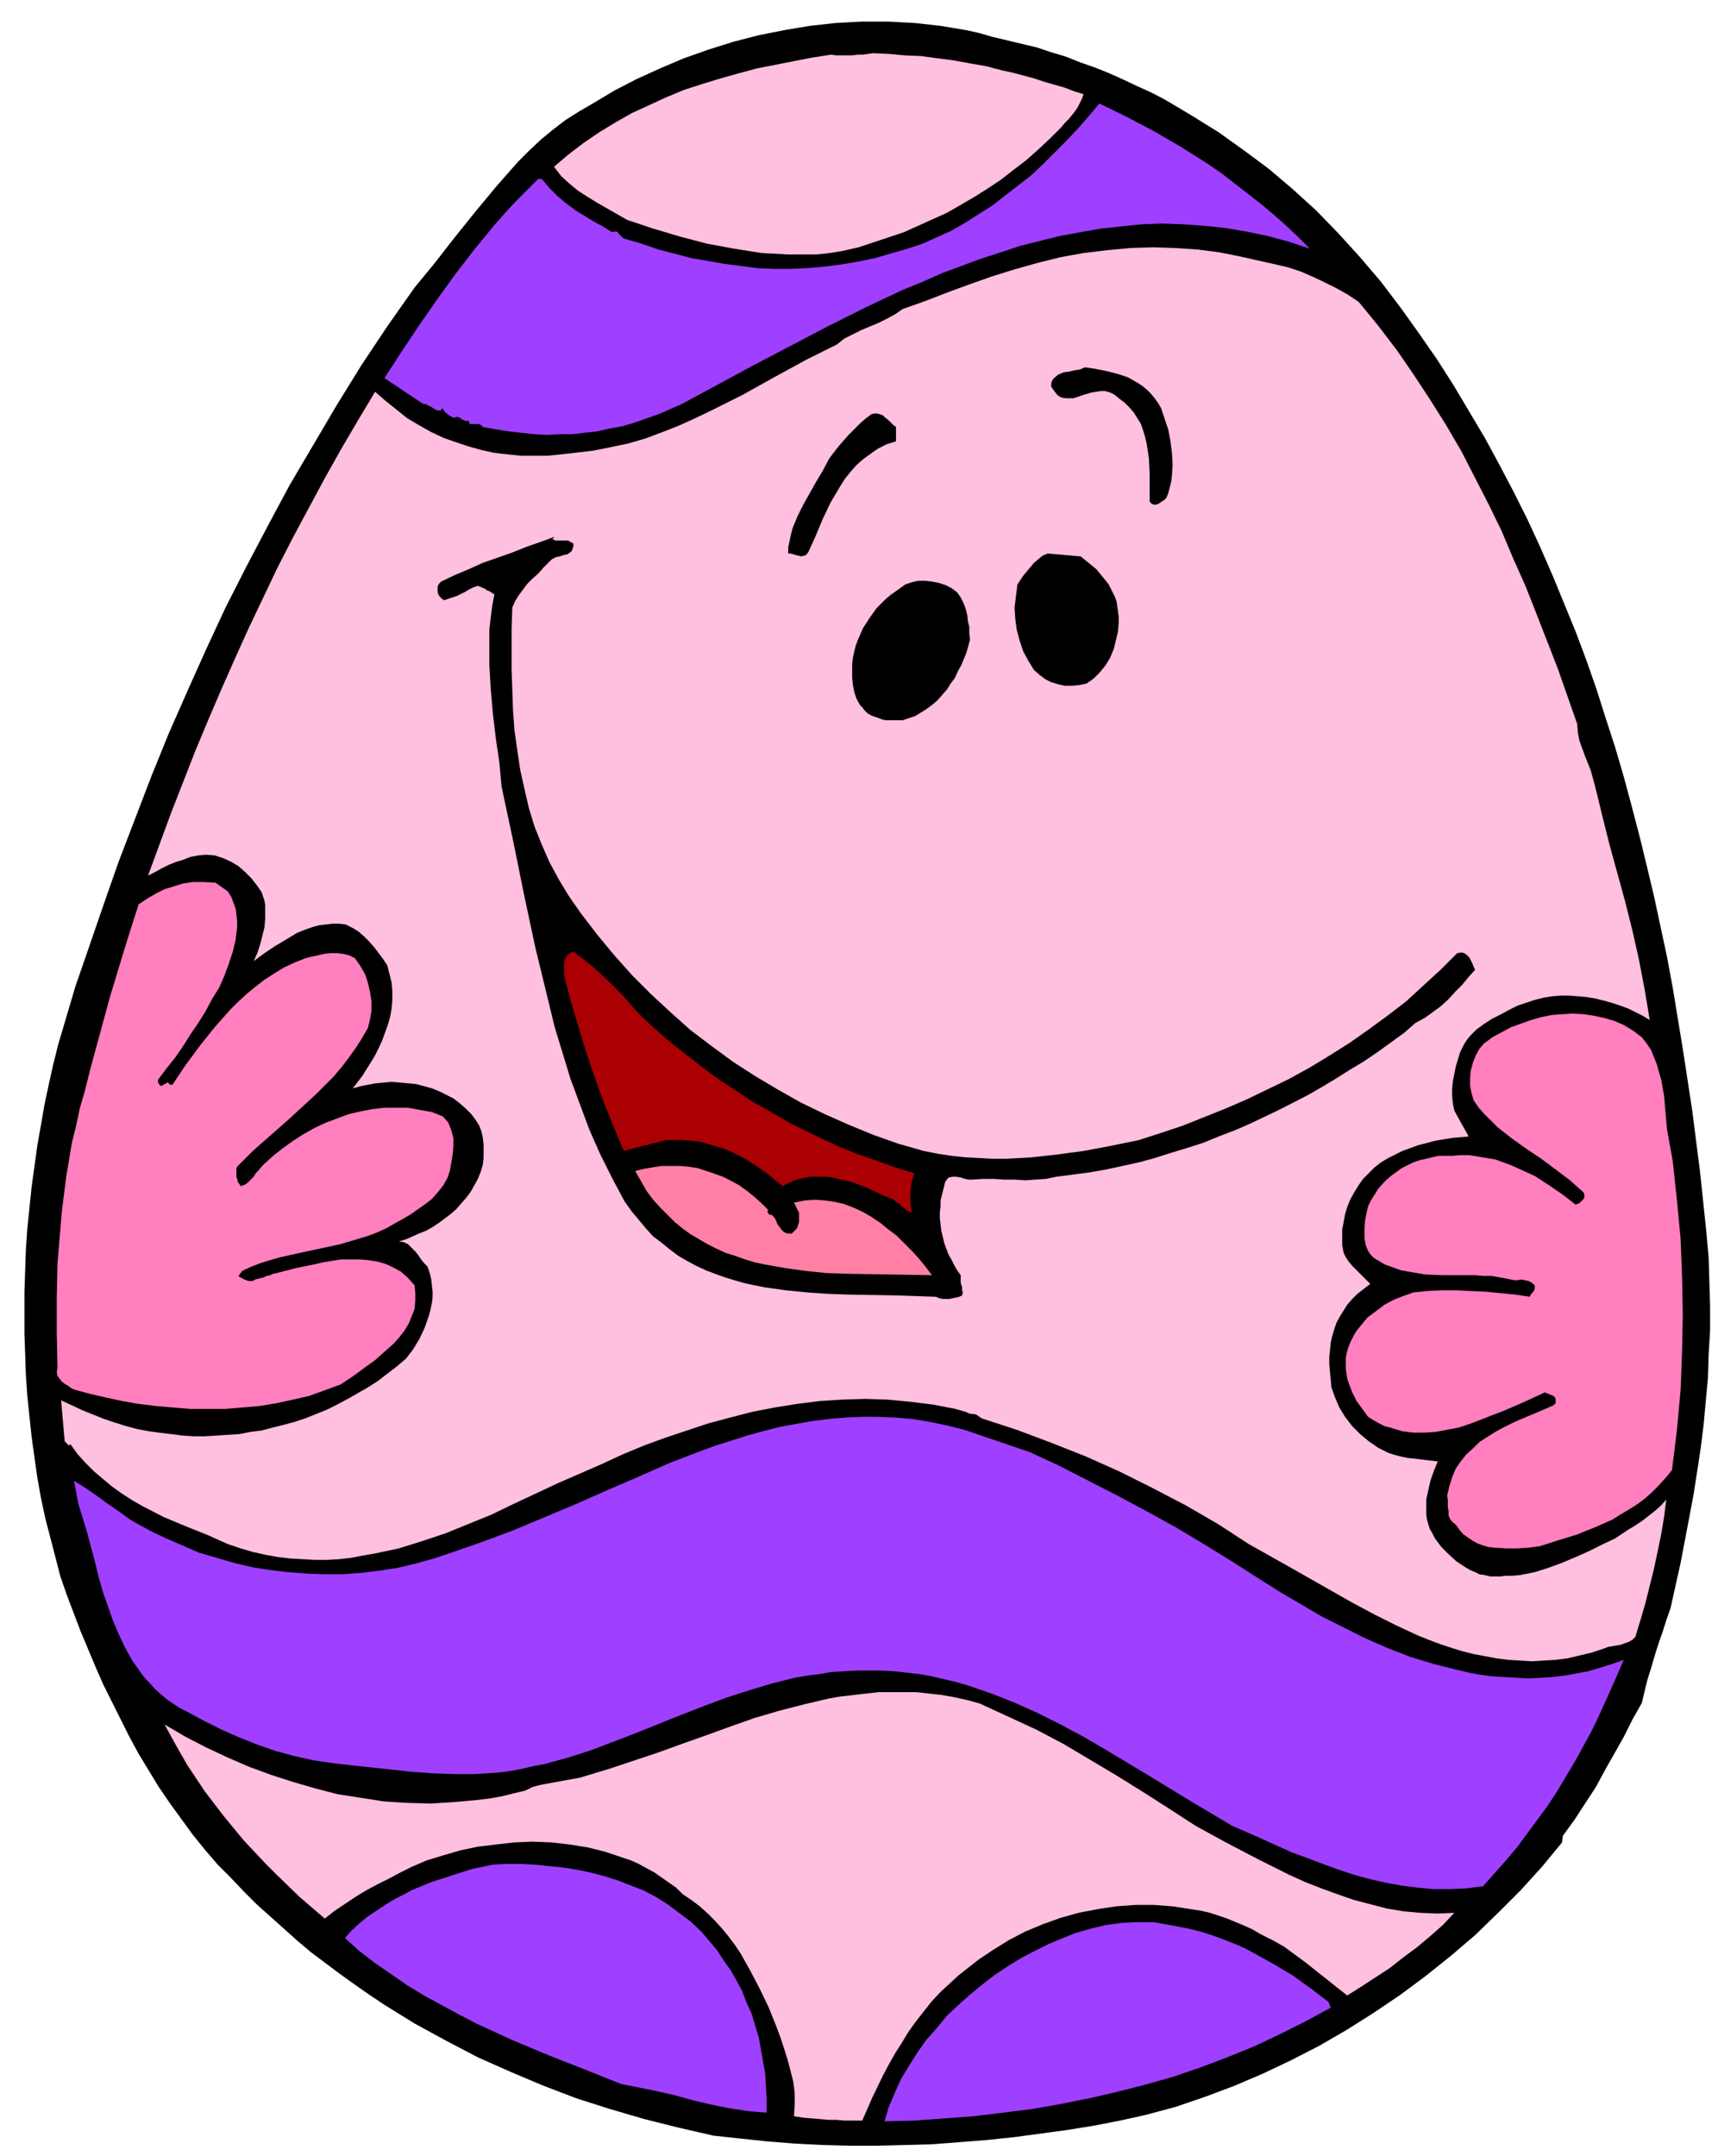
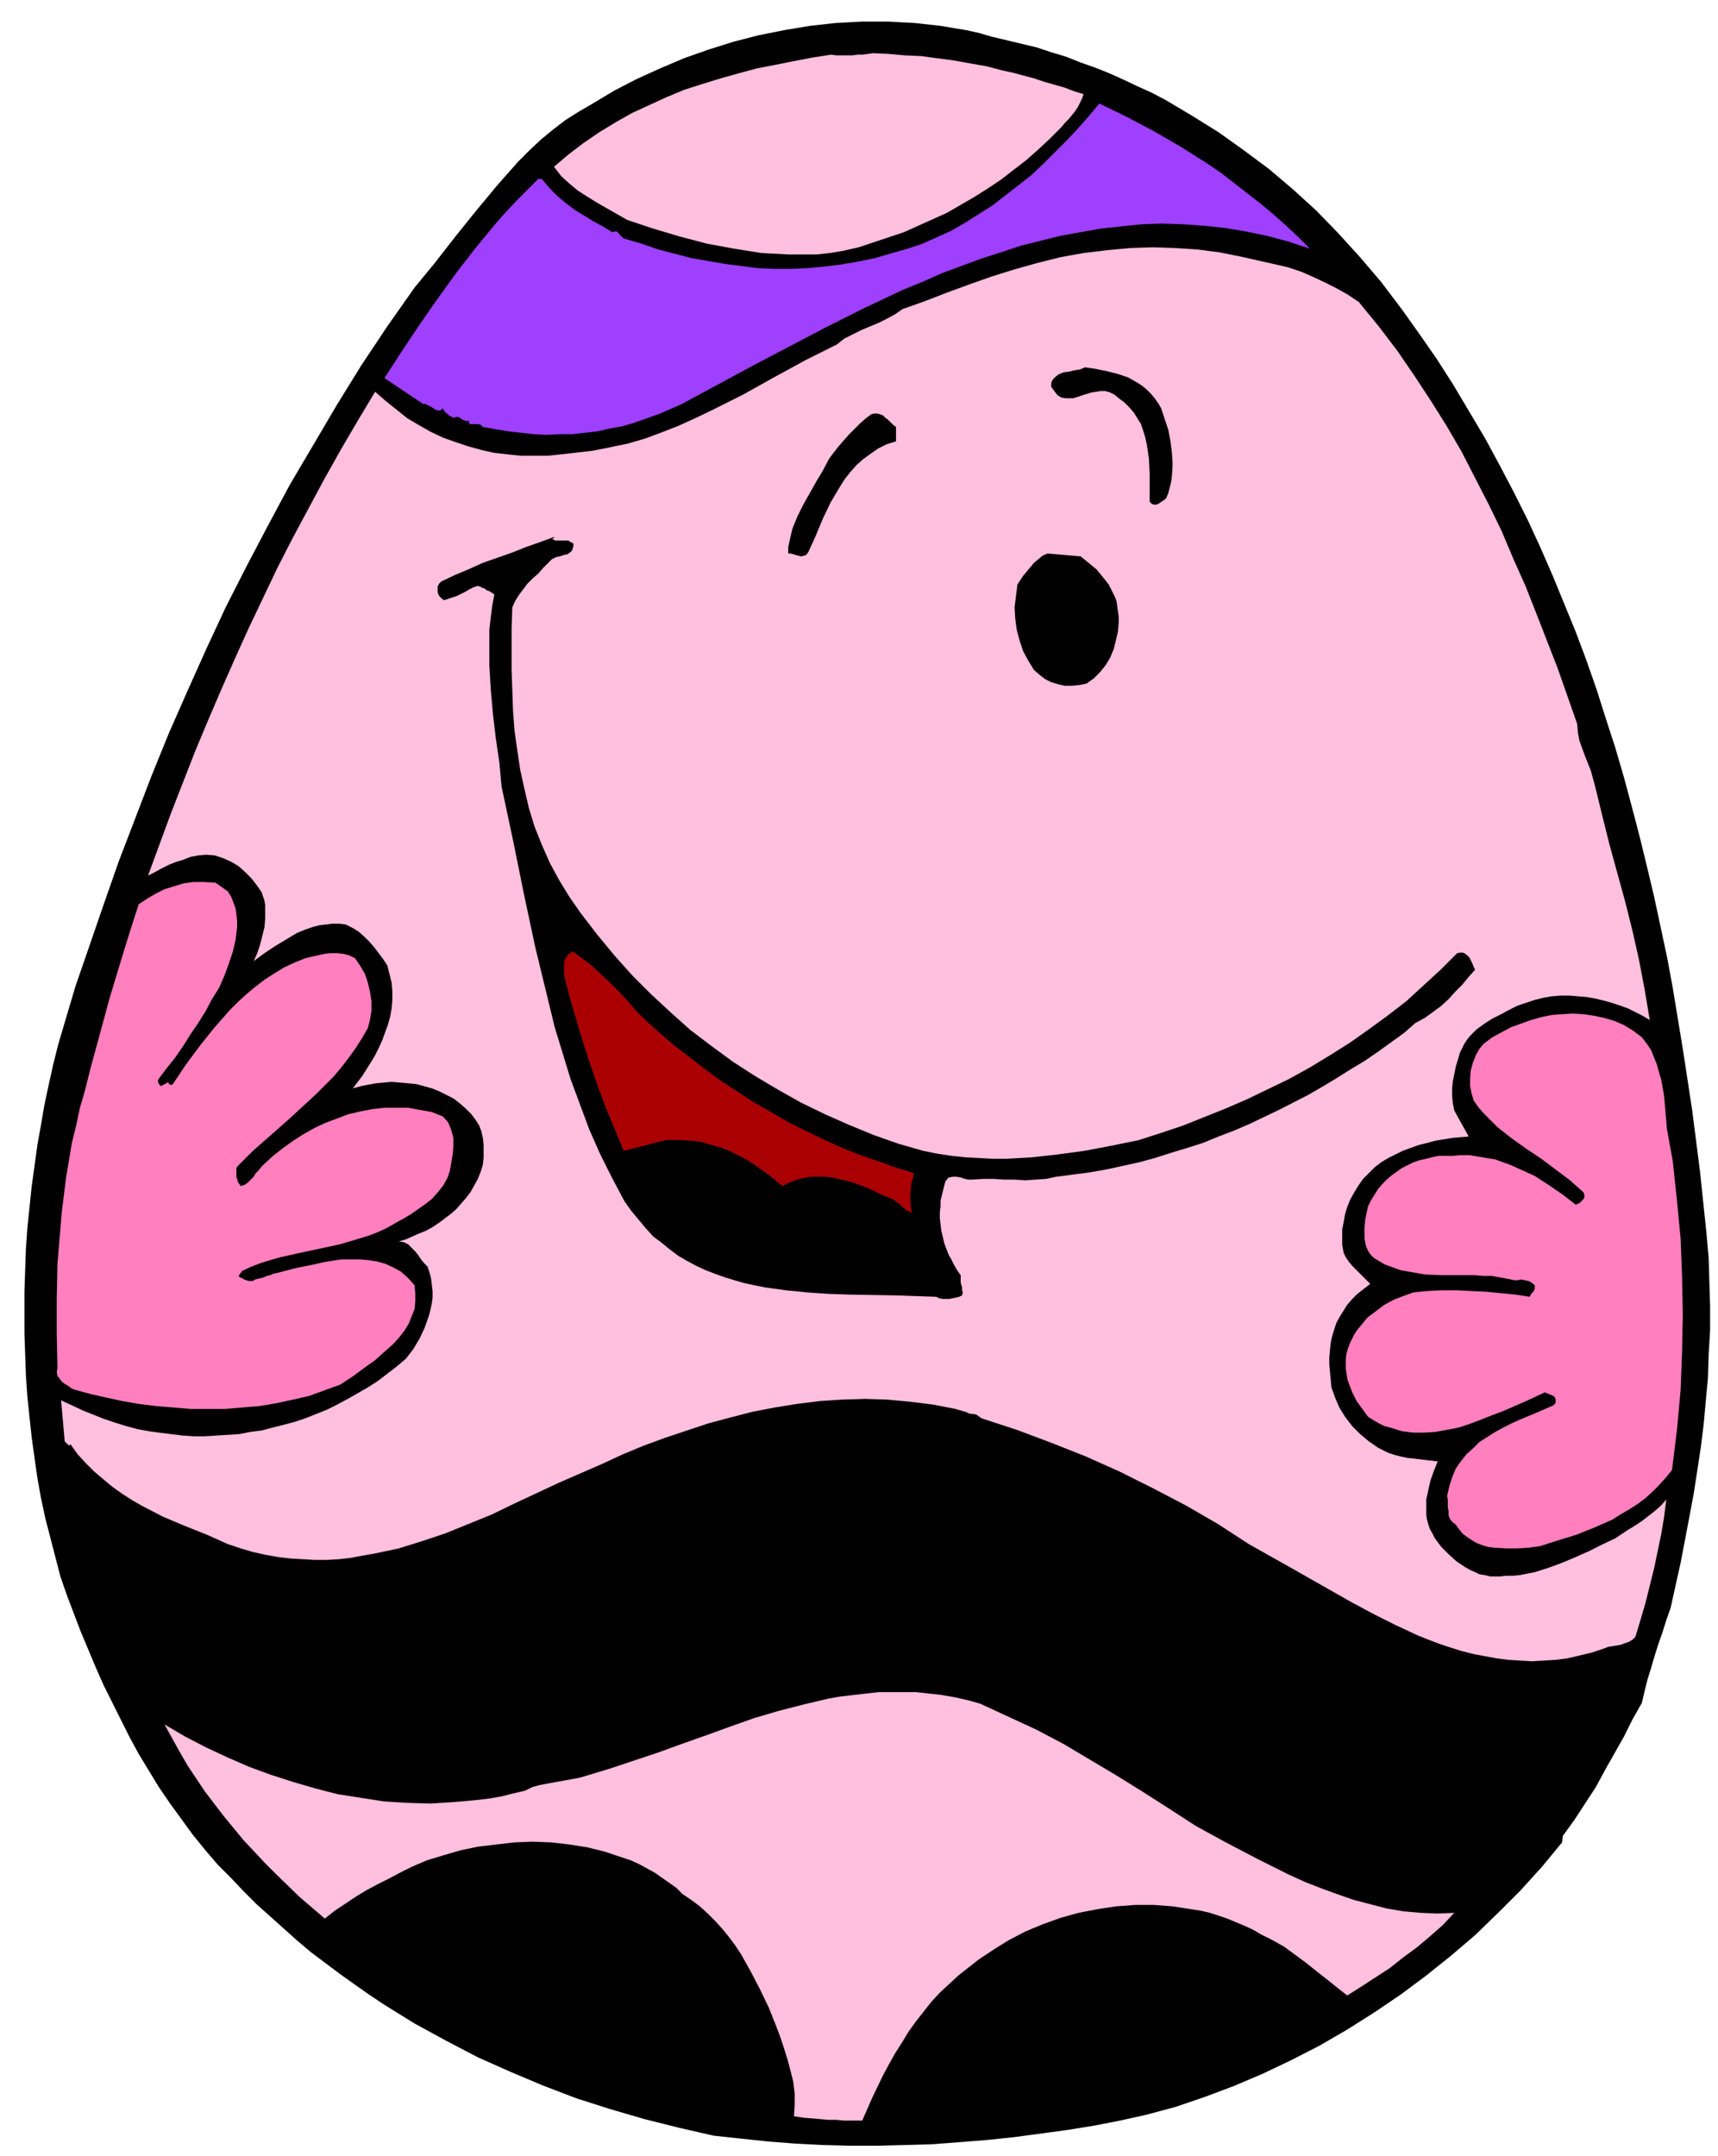
<svg xmlns="http://www.w3.org/2000/svg" fill-rule="evenodd" height="9.991in" preserveAspectRatio="none" stroke-linecap="round" viewBox="0 0 2391 2999" width="7.963in">
  <style>.brush1{fill:#000}.pen1{stroke:none}.brush2{fill:#ffbfdf}.brush3{fill:#9f3fff}.brush4{fill:#ff7fbf}</style>
  <path class="pen1 brush1" d="m1950 429 25 35 25 36 23 36 22 37 22 37 20 37 20 38 19 38 18 39 17 39 16 39 16 39 15 40 14 40 13 41 13 40 12 41 11 41 11 42 10 41 10 42 9 42 9 42 8 43 14 85 13 85 11 86 9 86 3 34 1 34 1 33v34l-2 33-1 33-3 32-3 33-4 32-5 33-5 32-6 32-12 63-14 63-6 17-5 16-6 17-5 16-5 17-5 16-4 16-4 17-13 23-12 24-13 23-13 23-13 24-15 23-15 23-16 22-1 9-28 34-30 33-31 31-32 31-34 29-35 28-35 26-37 25-38 24-38 22-39 20-40 19-40 17-40 15-41 14-41 11-36 8-36 7-37 6-37 5-37 5-38 4-38 3-39 3-38 1-39 1h-38l-38-1-38-2-38-3-38-4-37-4-48-11-48-12-48-14-47-15-47-18-45-19-45-20-44-23-22-12-22-12-21-13-21-13-21-14-20-14-21-15-20-15-20-15-19-16-19-17-19-17-19-17-18-18-18-19-18-18-18-21-17-21-16-22-16-22-15-22-14-23-14-23-13-24-12-24-12-24-12-24-11-25-21-50-19-50-9-26-7-27-7-27-7-27-6-28-5-28-4-28-4-29-3-28-3-29-2-29-1-29-1-29v-58l1-30 1-29 2-29 3-29 3-29 4-29 4-29 5-28 5-29 6-28 6-27 7-28 8-27 8-27 8-27 9-26 9-26 21-61 21-60 23-60 23-60 24-59 26-59 26-58 27-58 29-57 30-57 30-56 33-56 33-56 34-55 36-54 38-54 28-34 28-36 29-36 29-35 15-17 15-17 16-16 16-15 17-14 17-13 19-12 19-11 30-18 31-16 33-15 33-14 34-12 35-11 35-9 35-7 36-6 36-4 37-2h36l18 1 19 1 18 2 18 2 18 3 18 3 18 4 17 5 21 5 21 5 21 5 21 7 20 6 20 8 20 7 20 8 20 9 19 9 20 9 19 10 37 22 37 23 35 25 35 26 33 28 33 30 31 32 30 33 29 34 28 37z" />
  <path class="pen1 brush2" d="m1395 98 14 3 15 4 15 4 15 5 14 4 14 4 13 5 13 4-2 6-3 6-3 6-4 6-4 5-5 6-5 5-5 6-16 16-16 15-17 15-17 13-18 14-18 12-19 12-19 11-19 11-20 9-20 9-20 9-21 7-21 7-21 7-22 5-18 3-19 2h-38l-19-1-19-1-19-3-19-3-38-7-38-10-37-11-36-12-14-8-14-8-14-8-13-8-14-9-12-10-11-10-10-13 20-17 21-16 22-15 23-14 23-13 24-11 24-11 24-10 25-8 26-8 25-7 26-7 26-5 25-5 26-5 26-4 7 1h22l8-1h7l7-1 7-1 22 1 22 2 23 1 22 3 23 3 22 4 23 4 23 6z" />
  <path class="pen1 brush1" d="m1310 87 13 3-13-3z" />
  <path class="pen1 brush3" d="m1823 346-30-10-30-8-29-6-30-5-29-3-29-2-29-1-28 1-29 3-28 3-28 5-28 5-28 7-28 7-27 9-28 9-27 10-27 10-27 12-27 11-53 25-52 26-103 54-100 54-16 7-16 7-17 6-17 6-17 5-17 3-17 4-18 2-17 2h-18l-18 1-18-1-18-2-18-2-18-3-17-3-3-3-3-1h-12l-1-2-1-3-3 1-2-1-3-1-2-1-2-2-3-1h-2l-3 1h-1l-2-1-2-1-2-1-2-2-3-2-2-3-2-3-3 3h-3l-4-1-3-2-3-2-4-2-4-2h-3l-54-36 24-37 24-36 25-36 26-36 27-35 28-34 15-17 15-16 15-15 15-15h5l11 13 11 11 12 10 12 9 13 8 13 8 13 7 13 8 3-1h3l2 1 1 2 2 2 2 2 2 2 2 1 24 7 23 8 23 6 23 6 23 4 23 4 23 3 23 3 23 1h23l23-1 23-2 24-3 24-4 24-5 24-7 21-6 21-7 20-9 20-9 19-11 19-12 19-12 18-14 18-14 18-14 17-16 16-16 16-16 16-17 15-17 15-18 37 18 38 20 38 22 38 24 19 13 18 14 18 14 18 14 18 15 17 15 17 16 17 17z" />
  <path class="pen1 brush2" d="m1758 364 18 4 17 4 18 6 16 7 17 8 16 8 16 9 15 10 27 33 26 34 24 35 23 35 22 35 21 36 19 37 19 37 18 37 16 38 17 38 15 38 30 77 27 77 1 12 2 11 4 11 4 11 4 10 4 10 3 11 3 11 10 41 10 40 11 40 11 40 10 40 9 40 8 42 7 42-10-6-10-5-10-5-11-4-12-4-11-3-12-3-12-2-12-1-12-1h-12l-12 1-12 2-12 3-12 4-12 4-12 6-11 6-12 6-11 7-11 8-9 9-4 5-4 6-3 6-3 6-3 10-3 10-2 10-2 10-1 10v11l1 10 2 10 20 36-23 2-24 4-11 3-12 3-11 4-11 4-10 5-10 5-10 6-9 7-8 8-8 8-7 10-6 10-5 9-4 10-3 10-2 11-2 10v22l2 11 3 6 4 6 5 6 5 5 5 5 5 5 5 5 5 5-9 7-9 7-7 7-7 8-5 8-5 8-5 9-3 9-3 10-2 9-1 10-1 10v10l1 11 1 10 1 11 5 14 6 14 8 13 10 13 11 11 12 10 13 9 14 7 9 3 8 2 9 2 9 1 9 1 8 1 9 1 8 1-5 12-5 14-3 13-3 14v21l1 7 2 7 2 6 4 7 3 6 9 12 10 10 11 10 12 8 7 4 7 3 6 3 7 1 8 2h14l8-1h10l10-1 10-2 10-2 19-6 19-7 19-8 18-8 18-9 19-9 9-6 9-6 10-6 9-6 9-7 9-7 8-7 8-9-3 24-4 24-5 24-5 24-6 24-6 24-7 24-7 23-4 4-5 3-6 2-5 2-6 1-6 1-6 1-5 2-18 6-17 4-17 4-16 2-17 1-17 1-16-1-16-1-16-2-16-3-16-3-16-4-16-5-15-5-16-6-15-6-30-14-30-15-30-16-30-17-58-33-57-32-43-28-45-26-46-24-46-23-47-21-48-19-48-18-49-16-7-5-4-1h-3l-4-1-4-2-4-1-3-1-4-1-3-1-31-6-32-4-32-3-31-1-32 1-31 2-32 4-31 5-31 6-31 8-30 8-30 10-30 10-30 11-29 12-28 13-62 27-62 29-31 15-32 13-32 13-33 11-32 10-33 7-17 3-16 3-17 2-17 1h-17l-17-1-17-1-17-2-17-3-18-4-17-5-18-6-29-13-30-12-31-13-29-15-14-8-14-9-14-10-12-10-13-11-12-12-11-12-10-14-2 2-6-6-5-57 15 7 15 7 15 6 15 6 15 5 16 5 15 4 16 3 15 2 16 2 16 2 16 1h15l16-1 16-1 16-1 15-3 16-2 15-4 16-4 15-4 15-5 15-6 15-6 14-7 15-8 14-8 14-8 14-9 13-10 13-10 13-11 10-13 9-15 7-15 6-17 2-8 2-9 1-8v-9l-1-8-1-9-2-8-3-9-5-5-4-5-4-6-4-5-5-5-5-5-6-3-7-1 10-3 9-4 9-4 10-4 9-5 9-6 8-6 8-6 8-7 7-8 7-8 6-8 5-9 5-9 4-10 3-10 1-9v-19l-1-9-2-9-3-8-5-8-6-8-8-8-8-7-9-7-10-5-10-5-10-4-11-3-11-3-11-1-11-1-12-1-11 1-11 1-11 2-10 2-11 3 13-17 12-19 6-10 5-10 5-11 4-11 4-11 3-11 2-11 1-12v-12l-1-12-3-12-3-12-6-9-6-8-6-8-7-8-7-7-8-7-8-5-10-5-9-1h-10l-8 1-9 1-8 2-9 3-8 3-7 3-15 9-15 9-15 10-15 11 5-11 4-12 3-12 3-12 1-12v-19l-1-6-2-6-2-6-7-10-7-9-9-9-9-8-10-6-11-5-12-4-12-1-11 1-11 2-10 4-10 3-10 4-10 5-9 5-10 5 32-87 34-87 18-43 18-42 19-43 19-42 20-42 20-42 21-41 22-41 22-41 23-41 24-41 24-40 15 13 15 12 15 12 17 10 16 9 17 8 17 6 18 6 18 5 18 4 18 2 19 2h37l19-2 18-2 26-3 25-5 24-5 24-7 24-9 23-9 22-10 23-11 44-22 43-24 44-24 44-22 10-8 12-6 12-6 12-5 12-5 12-6 11-6 10-7 31-11 31-12 30-11 31-11 32-10 32-9 16-4 16-4 16-3 17-3 33-4 32-3 32-1 30 1 31 2 31 4 30 6 31 7z" />
  <path class="pen1 brush1" d="m1616 568 5 15 5 15 3 16 2 16 1 16-1 16-1 8-2 8-2 8-3 7-2 2-3 2-3 2-3 2-3 1h-3l-3-1-3-3v-39l-1-21-3-20-2-9-3-10-3-9-5-8-5-8-6-7-7-7-8-6-6-5-6-3-7-2h-6l-13 2-13 4-6 2-6 2h-11l-6-1-5-3-4-5-5-7v-4l1-4 2-3 2-2 5-4 7-3 8-1 8-2 7-1 7-3 14 2 15 3 16 4 15 5 7 4 7 4 6 4 6 5 6 6 5 6 5 7 4 7zm-369 26v20l-13 4-12 6-10 7-11 8-9 8-8 9-8 10-7 11-13 22-11 23-10 24-10 22-3 4-3 1-4 1-4-1-4-1-3-1-4-1h-3v-9l2-9 2-9 2-8 7-17 8-16 9-16 9-16 9-15 9-17 6-8 7-9 7-8 7-8 8-8 8-8 8-7 8-6 6-1 5 1 5 2 3 3 4 3 4 4 3 3 4 3zM769 750l4 2h18l3 2 4 2v4l-1 3-1 3-2 2-4 3-5 1-6 2-5 1-6 3-5 5-7 7-7 8-8 7-7 7-6 8-6 8-5 8-4 9-1 29v58l1 28 1 29 2 27 4 28 4 27 6 27 6 26 8 26 10 25 11 25 13 24 14 23 16 23 23 30 24 29 25 28 26 26 27 25 28 25 29 22 30 22 31 20 32 19 32 18 33 16 34 15 34 14 34 12 35 10 20 4 20 3 19 2 19 1 18 1h19l18-1 18-1 36-4 37-5 37-7 39-8 31-10 30-10 30-12 30-12 30-13 29-14 29-14 29-16 28-17 27-17 27-19 26-19 26-20 24-22 24-22 23-23 6-1 4 1 4 3 3 3 2 4 2 4 2 5 2 4-9 10-9 11-10 10-9 10-11 10-11 8-11 8-13 7-16 14-18 13-18 13-19 13-20 12-19 12-20 12-19 11-41 21-42 20-21 9-21 8-22 9-22 7-23 7-22 7-22 6-23 5-23 5-23 4-23 3-23 3-14 3-15 1-14 1-15-1h-14l-15-1h-15l-15 1h-5l-5-1-6-2-6-1h-5l-5 1-2 1-1 2-2 2-1 3-2 8-2 8-2 8v8l-1 8v9l1 8 1 9 2 8 2 9 3 8 3 8 4 7 4 8 4 7 5 7v10l1 4 1 3v4l1 3-1 4-4 2-4 1-5 1-5 1h-9l-5-1-4-2-59-2-60-1-30-1-30-2-30-3-29-4-15-3-14-3-14-4-13-4-14-5-13-5-13-6-13-7-12-7-12-9-11-9-12-9-10-11-10-12-10-12-10-14-17-32-17-34-15-34-13-35-13-35-11-36-11-36-9-37-18-74-16-75-15-74-16-75-3-33-5-34-4-34-3-34-2-34v-49l2-17 2-16 3-16-3-2-3-2-2-1-3-1-2-2-3-1-4-2-3-1-6 2-6 3-5 3-6 3-6 3-6 2-6 2-6 2-3-2-3-3-2-3-1-4v-7l2-4 3-3 19-9 19-8 20-9 20-7 20-7 20-8 20-7 19-7v1l-1 1h-1v1zm735 24 11 9 11 9 9 11 8 10 3 6 3 6 3 6 2 6 1 7 1 7 1 7v7l-1 13-3 13-3 12-5 12-6 10-8 10-9 9-10 7-10 2-10 1h-10l-9-2-10-3-8-4-8-6-8-7-8-13-7-13-5-15-4-15-2-15-1-16 2-16 2-16 4-6 4-6 5-6 5-6 5-6 6-5 6-5 7-3 46 4z" />
-   <path class="pen1 brush1" d="m1332 824 5 7 4 8 3 8 2 8 1 9 2 8v9l1 9-5 18-7 17-5 9-4 9-6 8-5 8-7 8-6 7-7 6-8 6-8 5-8 5-9 3-9 3h-23l-5-1-5-2-6-2-5-2-5-3-4-4-3-4-3-3-5-9-3-9-2-10-1-10v-20l1-8 2-9 2-8 3-8 7-16 9-14 10-14 12-12 7-6 7-5 7-5 7-5 9-3 9-2h10l9 1 10 2 9 3 8 4 8 6z" />
  <path class="pen1 brush4" d="m317 1240 5 8 3 8 3 8 1 8 1 9v9l-1 8-1 9-4 17-6 18-6 16-7 16-10 16-9 17-10 16-11 16-10 16-11 16-12 15-12 16v4l1 1v1l1 1 1 1 1 1 11-6-1 1 1 1v1h1v1h4l18-27 20-27 20-25 22-25 11-11 12-11 12-10 13-10 14-9 13-8 15-7 15-6 8-2 9-2 9-2 9-1h9l9 1 8 2 8 4 7 10 7 12 4 12 3 13 2 13v13l-2 12-3 12-8 14-9 14-10 14-10 13-11 13-12 12-12 12-13 12-25 23-25 22-25 22-22 22-1 3v11l1 3 1 4 2 3 2 3 6-2 4-3 4-4 4-4 3-5 4-4 4-5 4-4 12-11 14-11 14-10 14-9 16-9 15-7 16-6 16-6 17-4 16-3 17-2h33l16 3 17 3 15 6 4 4 4 5 2 5 2 5 3 11v12l-1 11-2 12-2 11-3 9-6 11-8 10-8 9-9 7-10 7-10 7-10 6-11 6-12 7-13 6-13 5-13 4-27 8-28 6-28 6-27 6-14 4-13 4-13 5-13 6-5 7 2 2 3 1 3 2 3 1 3 1h6l3-2 4-1 4-1 4-1 4-2 5-1 4-2 5-1 4-1 23-6 25-5 13-3 12-2 13-2h26l12 1 12 2 11 3 11 5 11 6 10 9 9 10 1 11v11l-1 11-4 10-4 10-6 10-7 9-8 9-9 8-9 8-9 8-10 7-19 14-18 12-22 8-22 8-22 5-23 5-24 4-24 2-24 2h-48l-24-2-24-2-24-3-23-4-23-5-22-5-22-6-4-2-4-3-5-3-4-3-3-4-3-4-1-5 1-6-1-48v-49l1-48 4-48 2-24 3-24 3-24 4-24 4-24 6-24 5-24 7-24 8-32 9-33 9-33 9-33 10-33 10-33 10-32 10-31 12-8 12-7 12-6 13-4 13-4 14-2h15l16 1 17 12z" />
  <path class="pen1" style="fill:#aa0003" d="m896 1417 21 19 21 18 22 17 22 17 22 16 23 15 23 15 23 13 24 14 24 12 25 12 24 11 25 10 26 9 25 9 26 8-1 5-2 7-1 7-1 7v15l1 7 1 7-2-1-3-1-3-2-4-3-3-3-3-3-4-2-3-3-19-8-19-9-19-7-20-5-9-2-10-1h-20l-10 2-9 2-10 4-10 5-17-14-18-13-9-6-10-6-10-5-10-5-10-4-11-3-10-3-11-3-11-1-12-1h-23l-59 15-12-29-12-29-11-29-10-29-10-30-9-30-9-30-8-30-1-5-1-6v-13l1-6 3-5 1-2 2-1 3-2 3-1 12 9 13 10 13 12 13 12 13 13 12 13 11 13 11 11z" />
  <path class="pen1 brush4" d="m2285 1443 7 9 6 9 4 10 4 10 3 11 3 10 2 11 2 12 2 23 2 23 4 22 4 22 6 56 5 53 2 52 1 52-1 52-2 53-5 55-7 57-9 11-9 10-10 10-10 9-11 8-11 7-12 7-11 7-25 11-25 10-26 8-25 8-15 2-16 1h-16l-17-1-8-1-7-2-8-3-7-4-6-4-7-5-5-6-5-7-5-4-3-4-2-5v-6l-1-5v-11l-1-5 3-13 4-13 5-12 7-10 8-10 9-8 9-9 11-7 11-7 11-6 12-6 11-5 24-10 23-10 2-2 1-1v-6l-1-2-2-2-12-5-28 13-30 13-16 6-15 6-16 6-15 5-16 3-16 3-16 1h-15l-16-2-16-5-8-2-8-4-7-4-8-5-8-11-8-11-6-12-5-13-2-6-1-7-1-7v-14l1-7 2-7 3-8 3-6 3-6 4-6 5-6 9-11 12-9 12-9 13-7 13-5 14-5 19-2 20-1h21l20 1 21 1 21 2 20 2 20 3 1-2 1-2 2-2 1-1 1-2 1-2v-5l-5-4-4-2-5-1-5-1-5 1h-5l-4-1-5-1-11-2-11-2h-12l-11-1h-47l-23-1-23-4-11-2-11-4-11-4-10-6-5-3-4-4-3-4-2-4-2-5-1-5-1-5v-15l1-11 2-10 2-9 4-8 5-8 5-8 6-7 6-6 7-6 7-5 7-5 8-4 8-4 9-3 9-2 8-2 9-2h19l12-1h12l12 2 12 2 12 2 11 4 11 4 11 5 22 10 20 13 19 13 18 14 2-1 3-1 2-2 2-2 2-2 1-3v-3l-1-3-19-17-20-15-20-15-21-14-21-15-19-15-9-9-9-9-8-9-7-10-3-10-2-10v-11l1-11 3-11 4-10 5-9 6-7 12-9 13-7 13-7 14-5 14-5 14-4 15-3 14-1 15-1 15 1 14 2 14 3 14 4 14 6 13 8 12 9z" />
-   <path class="pen1" style="fill:#ff7fa5" d="m1069 1683-1 3 1 1v1l1 1 2 1h2l1 1 3 3 2 4 2 5 3 4 3 4 3 3 5 2h6l3-3 3-3 2-3 1-4 1-3v-13l-7-14 15-3 14-1 14 1 14 2 13 3 13 5 13 6 12 7 12 8 11 9 12 9 10 10 11 11 10 11 9 11 9 12-58-1-59-1-30-1-29-3-29-4-28-5-14-3-13-4-14-5-13-4-13-6-12-6-12-7-12-7-11-8-11-9-10-10-10-10-10-11-9-12-8-14-8-14 12-3 12-2 13-2h25l12 1 13 2 12 4 12 4 11 4 12 6 11 6 11 8 10 8 10 9 9 9z" />
-   <path class="pen1 brush3" d="m1433 2020 41 19 41 21 41 21 41 22 40 22 40 24 39 24 39 25 27 17 29 17 29 17 30 15 30 15 32 14 31 12 33 10 16 4 16 4 17 4 16 3 16 2 17 1 17 1 16 1 17-1 16-1 17-2 17-3 16-3 17-5 16-5 17-6-18 41-19 42-10 20-11 20-11 20-12 20-12 20-13 20-14 19-14 19-14 19-16 19-16 18-16 18-23 3-23 1h-23l-22-2-23-3-22-4-22-5-22-6-21-7-22-8-21-8-22-8-42-19-41-18-59-35-59-36-30-18-30-18-31-18-30-16-32-16-31-14-33-13-32-11-17-5-17-4-17-4-17-3-17-2-18-2-18-1h-35l-18 1-17 1-17 3-17 2-17 3-16 4-16 4-33 10-31 10-32 12-31 12-62 25-63 24-31 10-33 9-16 3-17 4-16 3-17 2-30 2h-29l-29-1-29-2-28-3-28-3-28-3-26-3-28-4-27-6-26-7-26-9-25-10-25-11-24-12-24-13-10-5-9-6-9-6-8-7-8-7-7-8-7-7-6-8-12-17-10-18-9-19-8-19-7-20-7-20-6-21-5-21-11-41-12-39-6-32 16 10 16 11 15 11 16 11 15 11 16 9 17 9 17 8 23 10 23 10 24 7 24 7 25 6 25 4 25 3 26 2 25 1h26l26-2 25-3 26-4 25-6 25-7 24-8 43-15 43-16 43-18 43-18 43-19 44-19 43-19 44-17 22-8 22-7 22-7 22-6 23-6 22-4 23-4 23-3 23-2 23-1h23l24 1 24 2 24 4 24 5 24 6 91 31z" />
  <path class="pen1 brush2" d="m1664 2540 42 23 44 23 22 11 22 11 22 10 23 9 22 8 23 8 23 6 23 6 24 4 23 2 24 1 23-1-16 17-17 15-19 16-19 14-19 15-20 13-20 13-19 12-14-11-15-12-14-11-15-12-15-11-15-11-16-9-16-8-12-7-11-5-12-5-12-5-12-4-12-4-13-3-13-2-26-4-26-2h-26l-27 2-26 4-26 5-25 7-25 9-24 10-23 12-21 13-21 14-14 11-14 11-13 12-13 12-12 13-11 14-11 14-10 14-9 15-9 14-9 16-8 15-15 31-14 32h-25l-11-1h-11l-11-1-12-1-12-1-13-2 1-16v-16l-2-16-4-16-4-15-5-16-5-15-6-16-10-25-12-25-13-25-14-25-8-12-9-12-9-11-10-11-10-10-11-10-12-9-12-8-9-9-10-7-10-7-10-7-11-6-11-6-11-5-12-4-24-8-24-6-25-4-26-3-26-1-25 1-26 3-25 3-24 5-24 7-23 7-21 9-16 8-15 8-16 8-15 8-15 9-15 10-15 10-14 11-35-30-32-31-16-16-15-16-15-16-14-17-14-17-13-17-13-17-12-18-12-18-11-19-10-18-11-20 29 17 29 15 30 14 30 13 30 11 31 10 31 9 31 8 32 5 32 5 32 2 33 1 32-2 33-3 17-2 17-3 16-4 17-4 10-5 11-3 11-2 11-2 11-2 11-2 11-2 10-3 33-10 33-11 33-11 33-12 34-12 33-12 34-12 34-10 35-9 34-8 17-3 18-2 17-2 18-2h52l18 2 18 2 17 3 18 4 18 5 39 18 39 18 38 20 37 22 37 22 37 23 36 23 37 24z" />
-   <path class="pen1 brush3" d="m976 2687 11 13 11 13 9 14 10 14 8 14 8 15 6 16 7 15 5 17 5 16 3 17 3 17 3 17 1 18 1 17v19l-25-2-26-4-25-5-26-6-25-7-26-6-25-5-25-5-50-20-51-20-50-21-50-23-25-13-24-13-24-13-23-14-23-16-22-15-22-17-20-18 10-11 11-10 11-9 12-8 12-8 13-8 12-6 13-7 27-11 28-9 28-9 29-6 19-1h20l20 1 19 2 20 2 19 3 19 4 19 5 19 6 18 7 18 7 17 9 16 10 16 12 16 12 15 14zm873 98 3 8-35 19-36 18-36 17-37 15-37 14-38 13-39 11-39 10-39 9-40 8-40 7-40 5-41 5-41 3-42 3-41 1 6-20 8-19 9-20 11-18 12-19 12-17 15-17 14-17 16-15 17-15 17-14 17-13 18-12 18-11 19-10 18-9 19-8 20-8 21-6 21-5 22-3 22-1h23l11 2 11 2 16 3 15 3 15 4 15 5 14 5 15 6 14 6 13 7 27 15 27 16 25 18 25 19z" />
</svg>